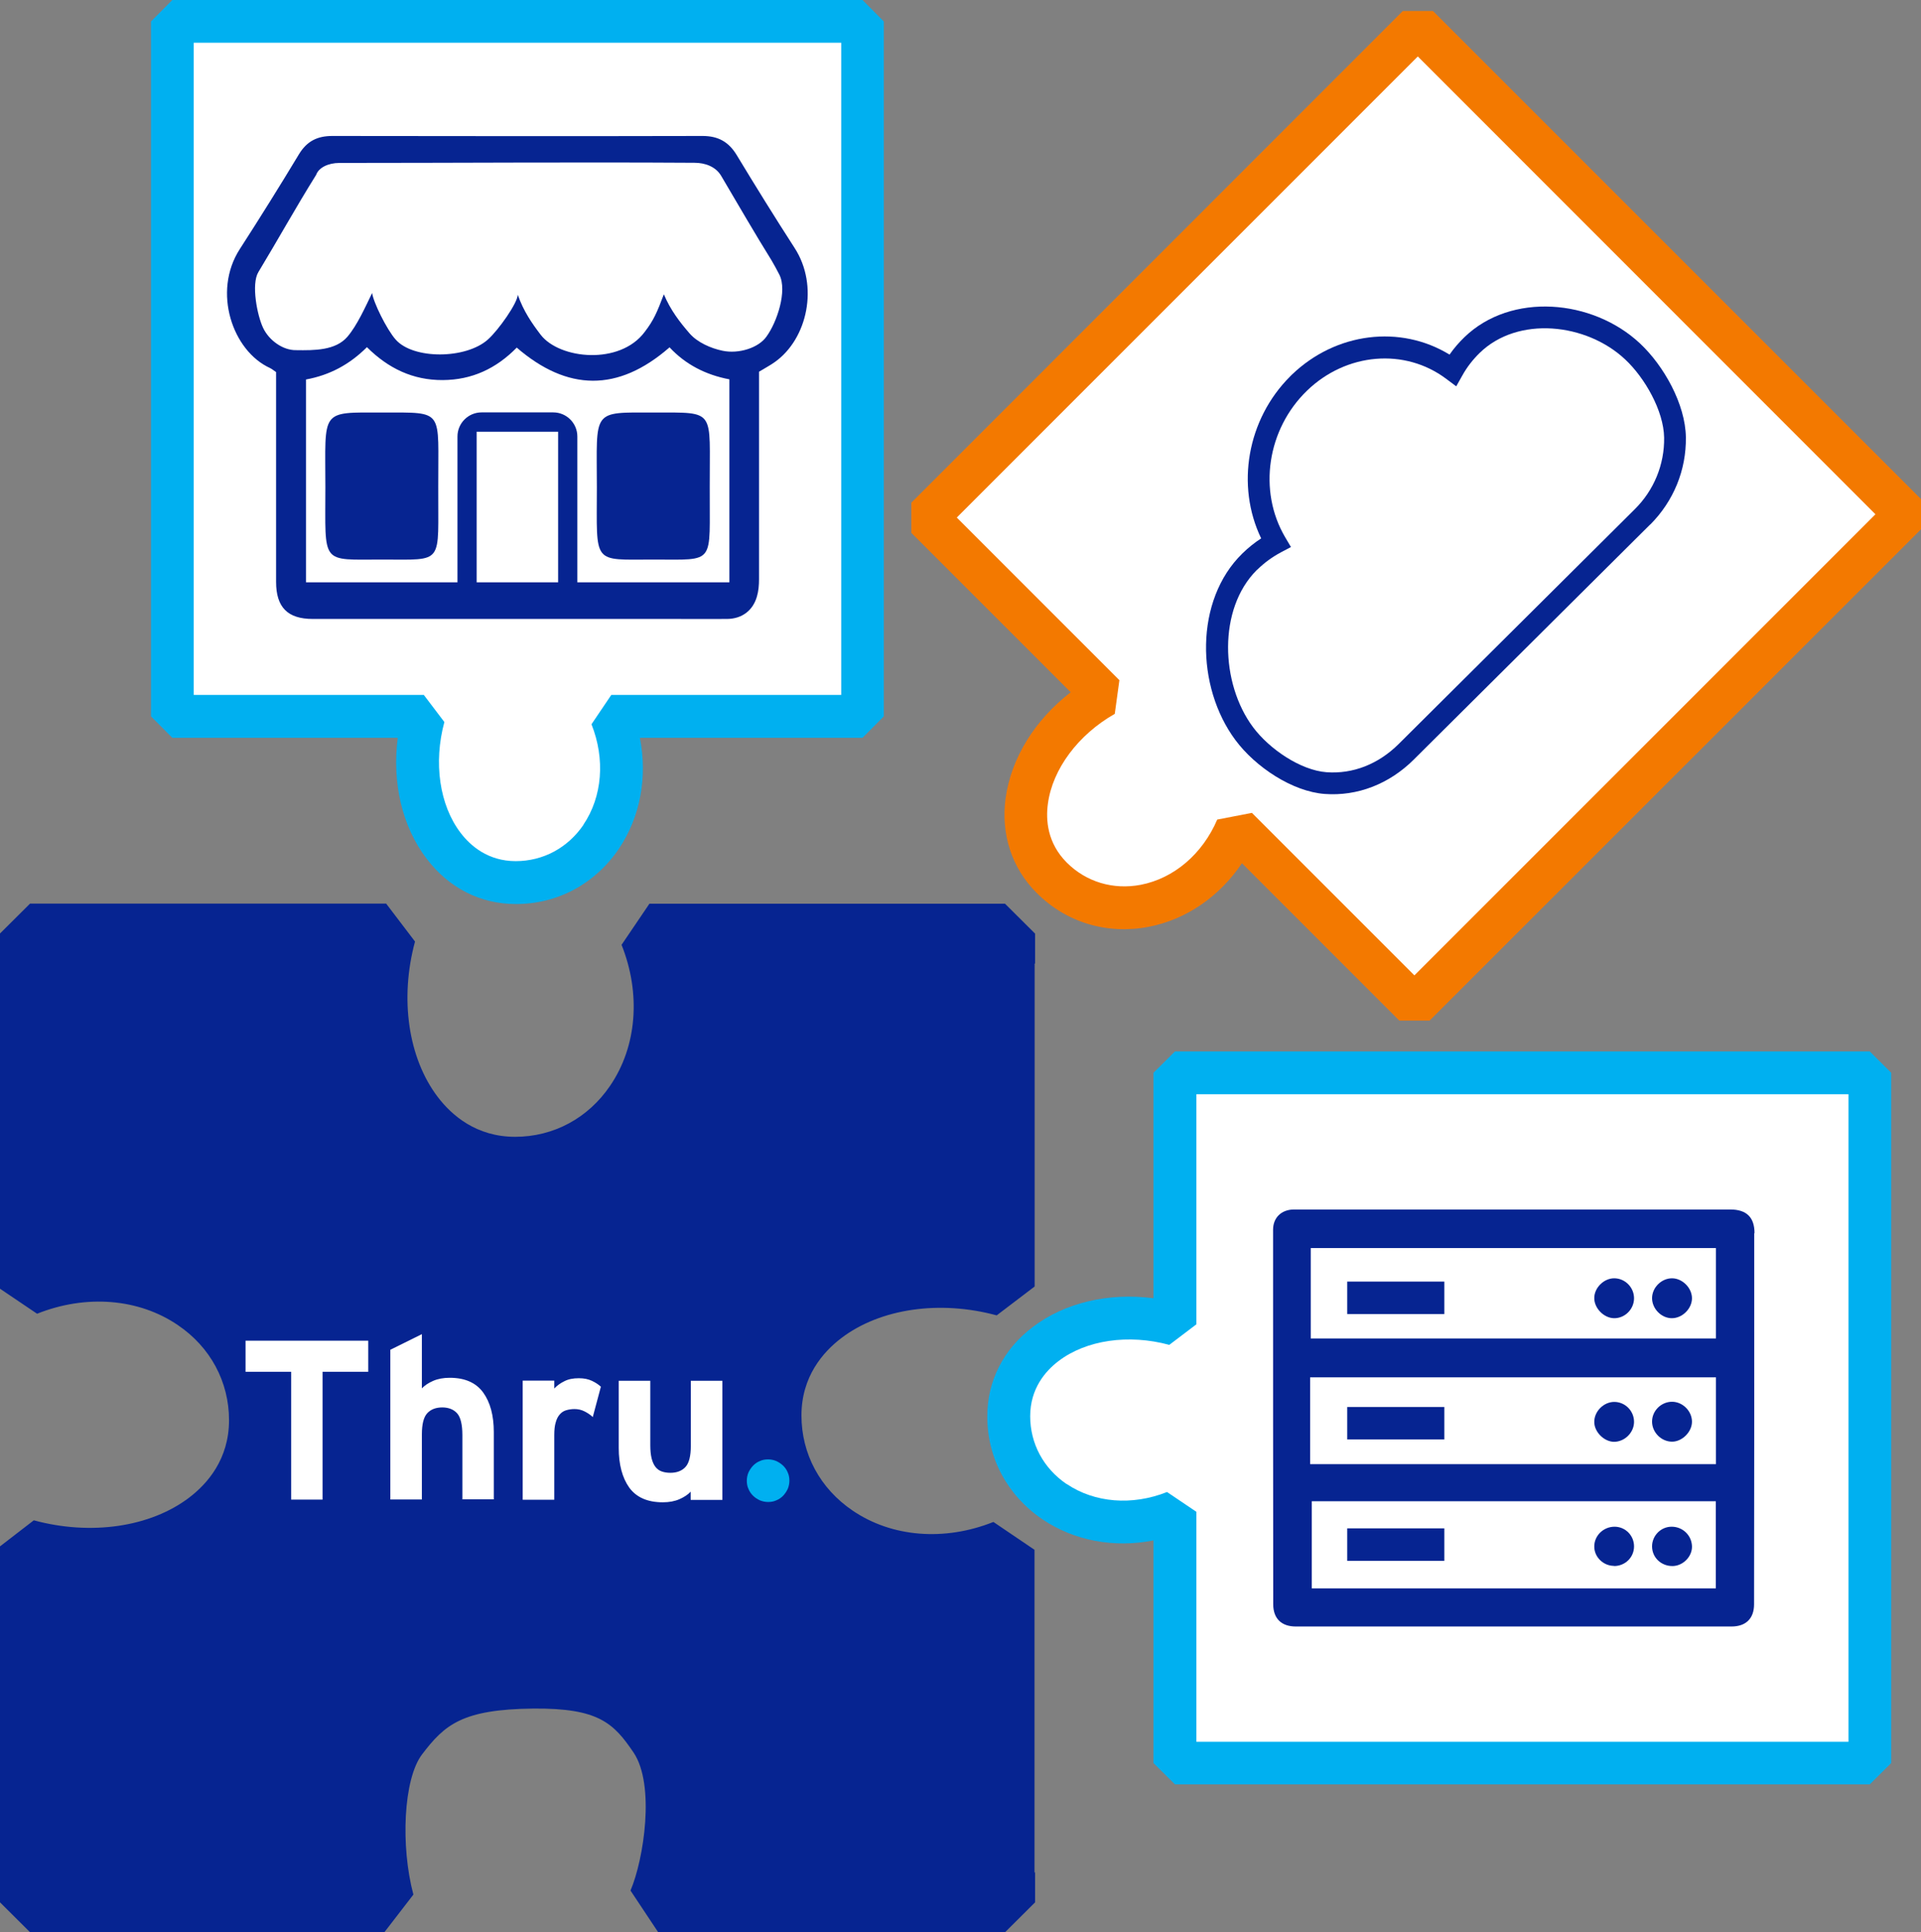
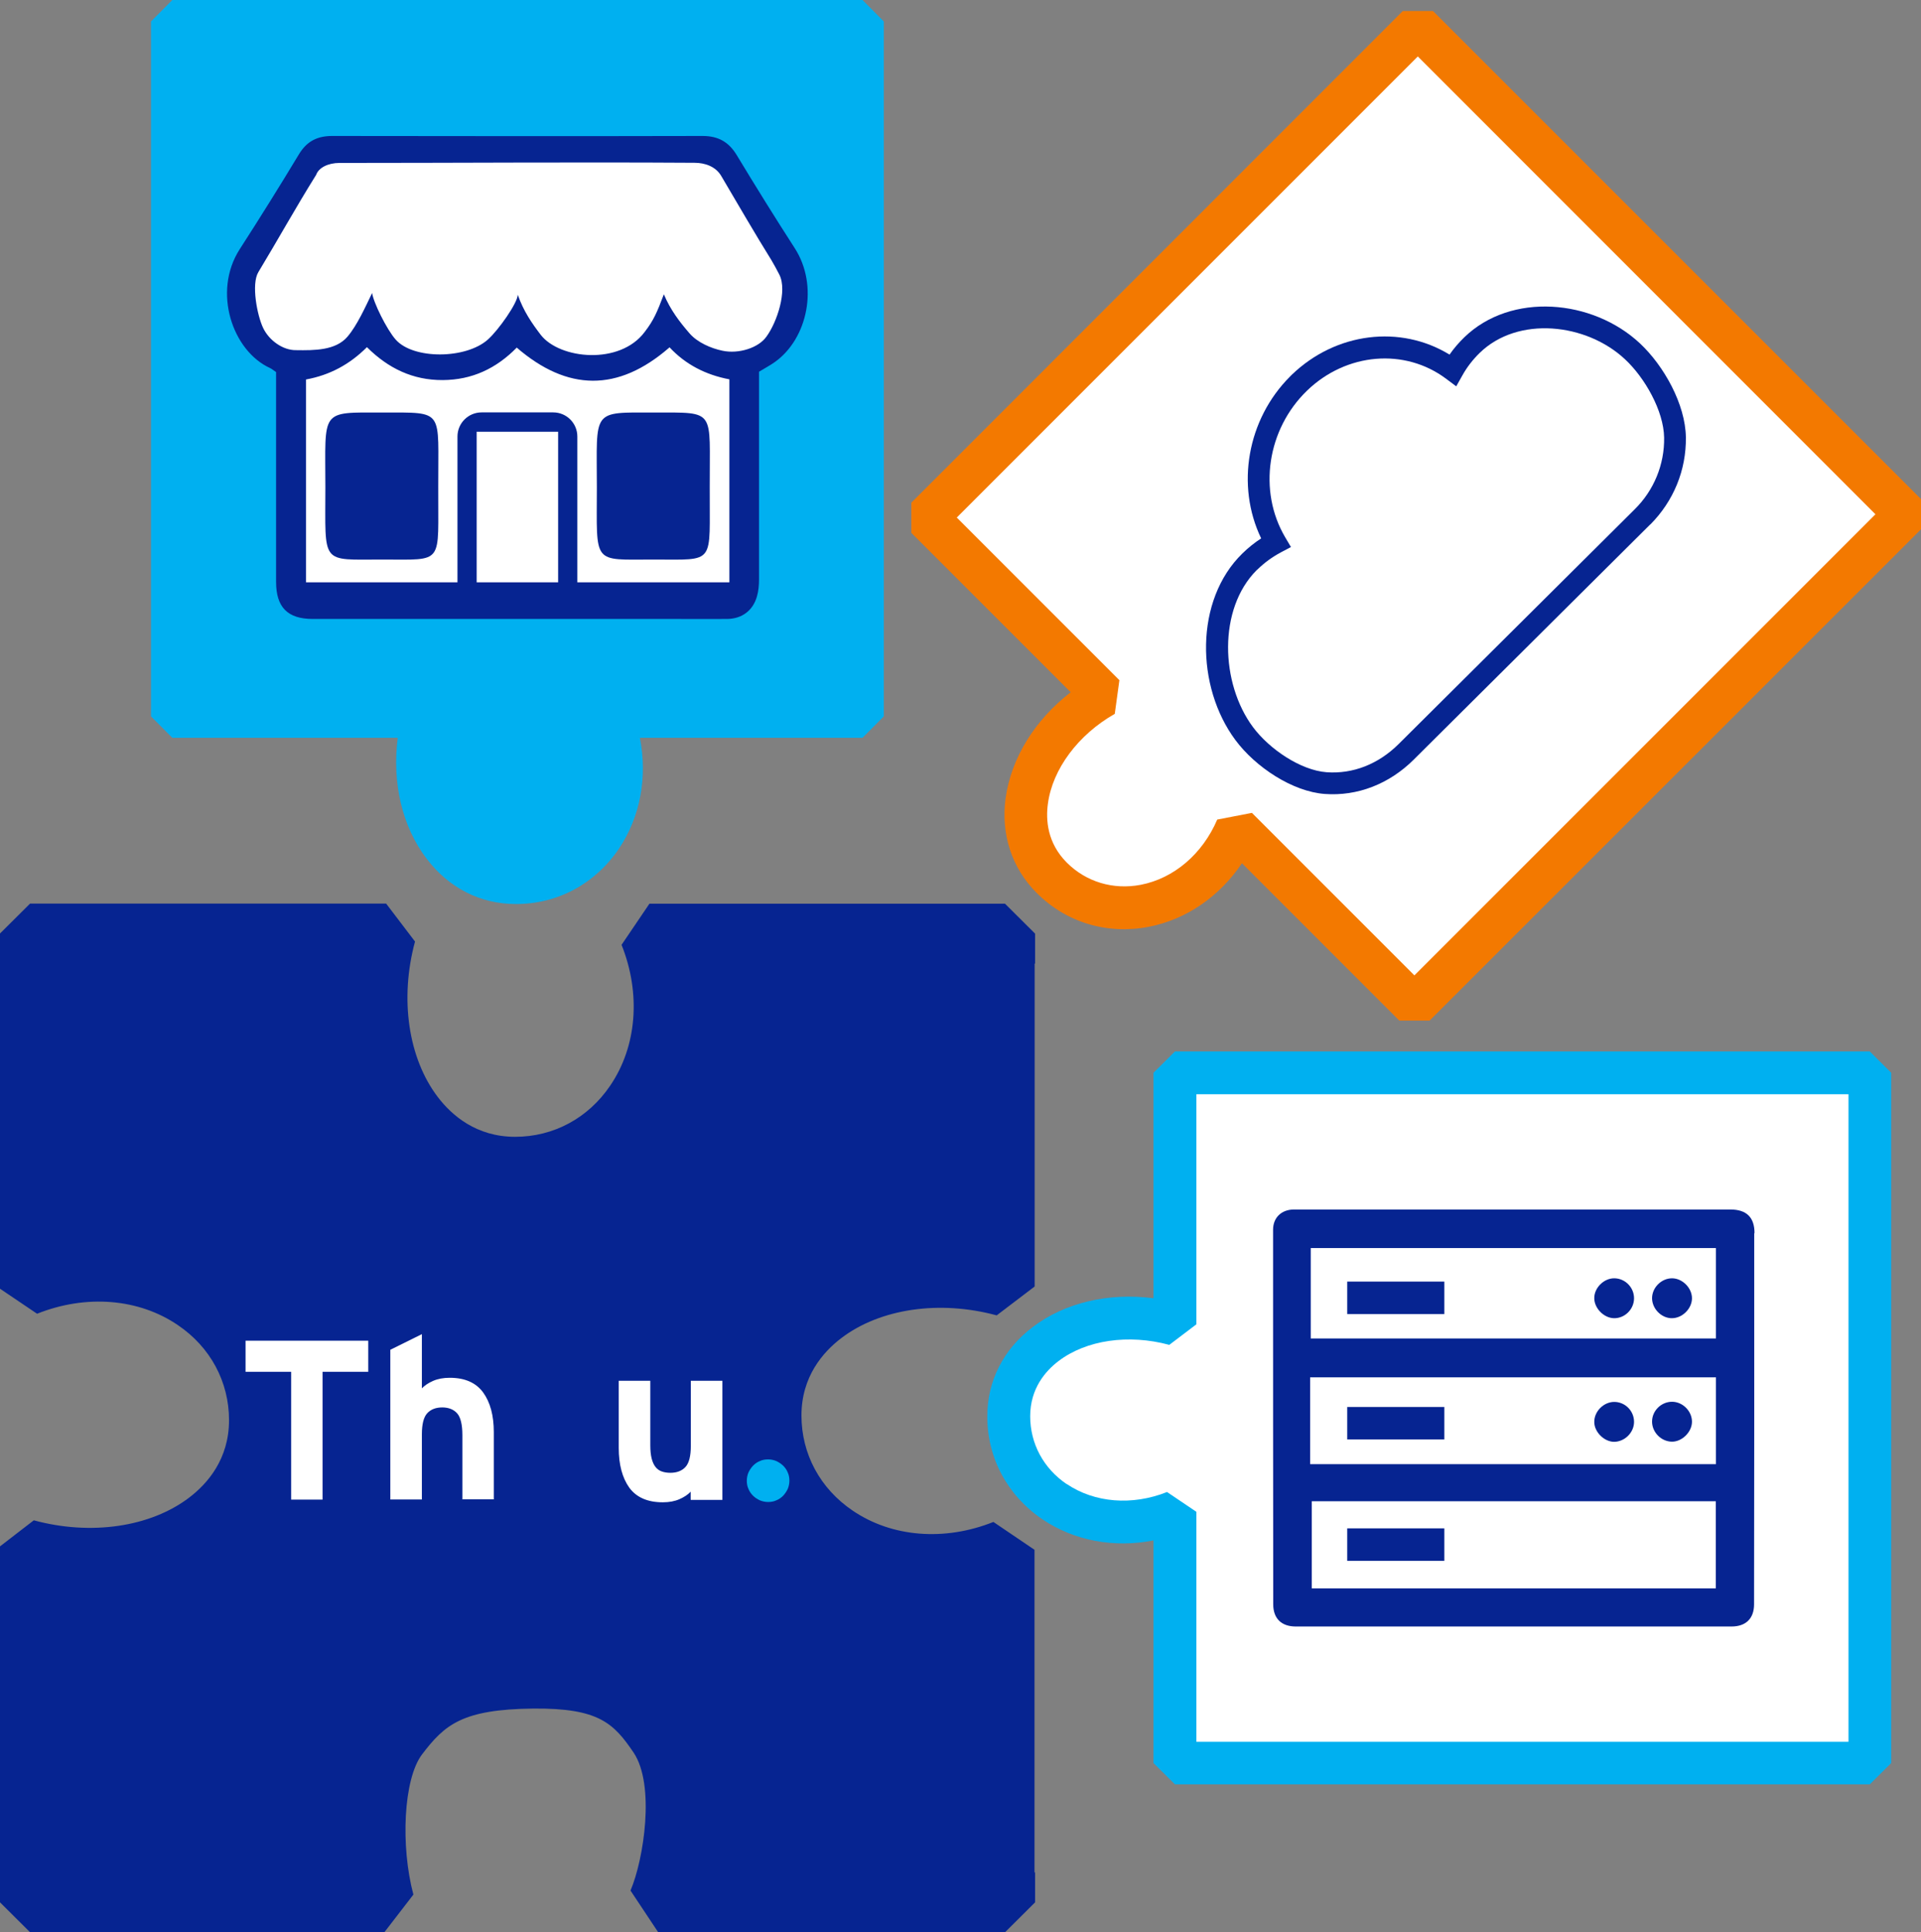
<svg xmlns="http://www.w3.org/2000/svg" id="b" viewBox="0 0 129 129.74">
  <rect x="0" y="0" width="129" height="129.74" fill="#808080" stroke="none" />
  <defs>
    <style>.d{fill:#f37900;}.e{fill:#fff;}.f{fill:#062491;}.g{fill:#00b0f0;}</style>
  </defs>
  <g id="c">
    <path class="g" d="M69.34,89.11c2.16-1.65,5.11-2.33,8.12-1.94v-15.14s1.44-1.43,1.44-1.43h46.66s1.44,1.43,1.44,1.43v46.35s-1.44,1.43-1.44,1.43h-46.66s-1.44-1.43-1.44-1.43v-14.95c-2.64.52-5.31.03-7.45-1.41-2.36-1.6-3.72-4.13-3.71-6.93,0-2.37,1.08-4.49,3.03-5.97Z" />
    <path class="e" d="M71.63,99.64c1.88,1.27,4.4,1.47,6.74.54l1.97,1.33v15.44s43.79,0,43.79,0v-43.48s-43.79,0-43.79,0v15.45s-1.82,1.38-1.82,1.38c-2.73-.74-5.58-.33-7.44,1.09-.87.66-1.9,1.84-1.9,3.7,0,1.84.89,3.5,2.45,4.56Z" />
    <path class="d" d="M67.53,53.59c.37-2.69,1.97-5.26,4.37-7.11l-10.7-10.7v-2.03S94.2.74,94.2.74h2.03s32.77,32.77,32.77,32.77v2.03s-33,32.99-33,32.99h-2.03s-10.57-10.57-10.57-10.57c-1.5,2.23-3.73,3.78-6.26,4.27-2.8.54-5.55-.29-7.53-2.28-1.67-1.67-2.41-3.94-2.08-6.37Z" />
    <path class="e" d="M76.6,59.41c2.23-.43,4.15-2.07,5.14-4.38l2.33-.45,10.91,10.91,30.96-30.96L95.21,3.79l-30.96,30.96,10.92,10.92-.31,2.26c-2.46,1.4-4.18,3.71-4.49,6.03-.15,1.08-.05,2.64,1.27,3.96,1.3,1.3,3.11,1.84,4.96,1.49Z" />
    <path class="g" d="M28.65,57.66c-1.65-2.16-2.33-5.11-1.94-8.12h-15.14s-1.43-1.44-1.43-1.44V1.44s1.43-1.44,1.43-1.44h46.35s1.43,1.44,1.43,1.44v46.66s-1.43,1.44-1.43,1.44h-14.95c.52,2.64.03,5.31-1.41,7.45-1.6,2.36-4.13,3.72-6.93,3.71-2.37,0-4.49-1.08-5.97-3.03Z" />
-     <path class="e" d="M39.18,55.37c1.27-1.88,1.47-4.4.54-6.74l1.33-1.97h15.44s0-43.79,0-43.79H13.01s0,43.79,0,43.79h15.45s1.38,1.82,1.38,1.82c-.74,2.73-.33,5.58,1.09,7.44.66.87,1.84,1.9,3.7,1.9,1.84,0,3.5-.89,4.56-2.45Z" />
    <path class="f" d="M69.47,125.72v-21.66s-2.76-1.87-2.76-1.87c-3.28,1.31-6.82,1.03-9.45-.76-2.19-1.48-3.44-3.81-3.44-6.39,0-2.61,1.45-4.26,2.67-5.19,2.61-1.99,6.61-2.57,10.44-1.53l2.55-1.94v-21.68s.03,0,.03,0v-2.01s-2.02-2.01-2.02-2.01h-2.23s-5.06,0-5.06,0h-16.59s-1.87,2.76-1.87,2.76c1.31,3.28,1.03,6.82-.76,9.45-1.48,2.19-3.81,3.44-6.39,3.44-2.61,0-4.26-1.45-5.19-2.67-1.99-2.61-2.57-6.61-1.53-10.44l-1.94-2.55H7.77s-5.75,0-5.75,0l-2.02,2.01v23.85s2.49,1.68,2.49,1.68c3.28-1.31,6.82-1.03,9.45.76,2.19,1.48,3.44,3.81,3.44,6.39,0,2.61-1.45,4.26-2.67,5.19-2.61,1.99-6.61,2.57-10.44,1.53L0,103.83v23.9s2.02,2.01,2.02,2.01h5s17.96,0,17.96,0h.83s1.95-2.53,1.95-2.53c-.87-3.26-.67-7.76.58-9.41,1.52-2,2.7-3.03,7.47-3.08,4.39-.04,5.4.98,6.74,2.96,1.45,2.16.69,7.15-.21,9.26l1.86,2.8h23.29s2.02-2.01,2.02-2.01v-2.01h-.03Z" />
    <path class="e" d="M31.05,100.69v-4.33c0-.71-.12-1.2-.35-1.46-.23-.26-.57-.4-1-.4s-.77.13-1.01.39c-.24.26-.36.73-.36,1.42v4.37s-2.12,0-2.12,0v-10.05s2.12-1.05,2.12-1.05v3.64c.18-.19.43-.36.75-.5.32-.14.69-.21,1.12-.21,1.02,0,1.76.33,2.24.98.48.66.72,1.55.72,2.67v4.51s-2.12,0-2.12,0h0Z" />
-     <path class="e" d="M39.8,95.14c-.17-.16-.36-.28-.56-.38-.2-.1-.42-.15-.66-.15-.2,0-.39.03-.56.08-.17.05-.31.14-.43.28-.12.13-.21.31-.27.53-.07.22-.1.51-.1.86v4.34s-2.12,0-2.12,0v-8s2.12,0,2.12,0v.53c.18-.19.41-.36.68-.49.27-.14.59-.2.97-.2.35,0,.64.06.89.18.25.12.44.25.59.39l-.55,2.06Z" />
    <path class="e" d="M46.38,100.69v-.53c-.18.19-.43.36-.75.5-.32.14-.69.21-1.12.21-1.03,0-1.77-.33-2.25-.98-.47-.66-.71-1.55-.71-2.67v-4.51s2.12,0,2.12,0v4.33c0,.36.03.65.09.89.06.24.15.43.26.57.11.14.25.24.42.3.17.06.36.09.58.09.43,0,.77-.13,1.01-.39.24-.26.36-.73.36-1.42v-4.37s2.12,0,2.12,0v8s-2.12,0-2.12,0h0Z" />
    <path class="g" d="M52.9,99.97c-.08.17-.18.32-.31.46-.13.13-.28.24-.46.31-.17.08-.36.11-.55.11s-.38-.04-.55-.11c-.17-.08-.33-.18-.46-.31-.13-.13-.24-.28-.31-.46-.08-.17-.11-.36-.11-.55s.04-.38.11-.55c.08-.17.18-.32.31-.46.13-.13.28-.24.46-.31.17-.08.36-.11.55-.11s.38.04.55.11c.17.08.32.18.46.31.13.13.24.28.31.46.08.17.11.36.11.55s-.04.38-.11.55" />
    <polygon class="e" points="16.49 90.02 16.49 92.11 19.55 92.11 19.55 100.69 21.66 100.69 21.66 92.11 24.73 92.11 24.73 90.02 16.49 90.02" />
    <path class="f" d="M18.55,24.99c-.19-.13-.3-.22-.42-.28-2.51-1.14-3.88-5.11-2.03-7.98,1.36-2.11,2.69-4.24,3.98-6.38.53-.87,1.23-1.22,2.23-1.22,8.29.01,16.58.02,24.87,0,1.04,0,1.75.39,2.29,1.28,1.27,2.1,2.56,4.18,3.89,6.24,1.64,2.53.87,6.1-1.33,7.66-.32.23-.67.41-1.06.65v.9c0,4.34,0,8.68,0,13.03,0,.39-.03.79-.14,1.16-.27.95-1.01,1.5-2,1.51-1.16.01-2.31,0-3.47,0-8.12,0-16.24,0-24.36,0-1.68,0-2.46-.78-2.46-2.49,0-4.37,0-8.74,0-13.11v-.97h0Z" />
    <path class="e" d="M44.58,19.76c.44,1.05,1.06,1.86,1.73,2.63.52.6,1.43,1,2.21,1.16,1.08.23,2.42-.19,2.95-.95.71-.97,1.41-3.07.87-4.15-.13-.26-.38-.72-.53-.97-1.06-1.7-2.36-3.94-3.38-5.67-.37-.63-1.09-.88-1.79-.88-7.95-.05-15.89.01-23.84.01-.77,0-1.4.32-1.57.8-1.41,2.26-2.55,4.33-3.88,6.53-.49.81-.08,2.91.32,3.75s1.33,1.5,2.2,1.49c1.26.02,2.67.02,3.46-.9.65-.76,1.19-1.97,1.66-2.94.07.6.97,2.44,1.58,3.13,1.18,1.34,4.71,1.32,6.19,0,.72-.64,1.99-2.45,2.01-3.01.38,1.1.96,1.93,1.54,2.69,1.27,1.64,5.31,2.05,6.98-.19.61-.79.83-1.32,1.29-2.53h0Z" />
    <path class="e" d="M44.94,23.34c-3.45,3-6.84,2.93-10.24,0-1.38,1.41-3.01,2.17-4.97,2.18-2,.01-3.65-.78-5.09-2.21-1.16,1.16-2.5,1.88-4.09,2.17v13.62h28.43v-13.63c-1.59-.3-2.95-1-4.02-2.15Z" />
    <path class="f" d="M32.02,28.99h5.46v11.69c.48.31.53-.24,1.29-.21v-11.16c0-.89-.72-1.62-1.62-1.62h-4.81c-.89,0-1.62.72-1.62,1.62v11.27c.6-.05.63.19,1.29-.04v-11.56Z" />
    <path class="f" d="M47.66,32.69c-.03,5.27.47,4.88-3.76,4.88-4.17,0-3.82.39-3.82-4.84,0-5.26-.4-5.04,3.87-5.03,4.18,0,3.69-.24,3.71,4.99Z" />
    <path class="f" d="M29.43,32.69c-.03,5.27.47,4.88-3.76,4.88-4.17,0-3.82.39-3.82-4.84,0-5.26-.4-5.04,3.87-5.03,4.18,0,3.69-.24,3.71,4.99Z" />
    <path class="f" d="M110.82,35.21l-.02.02-15.86,15.77c-1.66,1.65-3.79,2.47-5.98,2.31-2.16-.16-4.64-1.79-6-3.62-2.66-3.58-2.75-9.39.47-12.53.39-.38.81-.72,1.26-1.01-1.71-3.55-.94-7.99,1.94-10.87.04-.04.08-.08.12-.12h0c2.96-2.85,7.29-3.37,10.59-1.35.29-.42.63-.81.99-1.16,3.14-3.05,8.62-2.57,11.8.41,1.61,1.51,3.05,4.09,3.08,6.3.03,2.2-.82,4.28-2.39,5.86Z" />
    <path class="e" d="M84.39,38.28c-2.61,2.61-2.43,7.61-.25,10.54,1.1,1.48,3.2,2.9,4.94,3.03,1.77.13,3.48-.54,4.84-1.89l15.86-15.77c1.28-1.26,2-3,1.97-4.81-.03-1.8-1.3-4.02-2.62-5.25-2.6-2.44-7.2-2.94-9.77-.43-.45.44-.85.95-1.16,1.51l-.41.73-.67-.5c-2.78-2.09-6.71-1.76-9.35.79h0c-2.68,2.59-3.3,6.73-1.47,9.84l.39.66-.68.36c-.56.3-1.09.68-1.56,1.14-.02.02-.04.04-.07.06Z" />
    <path class="f" d="M117.82,82.8c0-1.08-.55-1.59-1.63-1.59-5.42,0-24.94,0-29.29,0-.84,0-1.41.54-1.41,1.36h0c0,3.66,0,22.42.01,25.15,0,.96.56,1.49,1.51,1.49,4.89,0,24.4,0,29.27,0,.95,0,1.51-.53,1.51-1.49.01-2.73.02-22.58.01-24.92Z" />
    <rect class="e" x="88.02" y="83.8" width="27.21" height="6.07" />
    <rect class="e" x="88.09" y="100.8" width="27.13" height="5.85" />
    <rect class="e" x="87.98" y="92.48" width="27.25" height="5.83" />
    <path class="f" d="M110.94,95.45c0,.72.61,1.34,1.33,1.35.68.01,1.35-.65,1.35-1.34,0-.71-.62-1.34-1.34-1.34-.72,0-1.34.6-1.34,1.33Z" />
    <path class="f" d="M108.4,94.13c-.71,0-1.35.64-1.34,1.35,0,.67.66,1.32,1.32,1.33.72,0,1.35-.62,1.35-1.34,0-.74-.6-1.34-1.33-1.34h0Z" />
-     <path class="f" d="M112.23,102.51c-.71.01-1.29.61-1.29,1.32,0,.75.62,1.34,1.4,1.32.7-.02,1.31-.66,1.28-1.34-.03-.74-.64-1.31-1.38-1.3h0Z" />
-     <path class="f" d="M108.39,105.15c.74,0,1.34-.58,1.34-1.32,0-.72-.57-1.31-1.29-1.32-.76-.01-1.39.6-1.38,1.34,0,.7.61,1.29,1.33,1.29Z" />
    <path class="f" d="M110.94,87.16c0,.71.62,1.35,1.33,1.35s1.35-.65,1.35-1.34c0-.69-.64-1.34-1.34-1.34-.71,0-1.34.62-1.34,1.34Z" />
    <path class="f" d="M107.06,87.17c0,.67.64,1.32,1.31,1.34.73.02,1.35-.59,1.36-1.32s-.58-1.35-1.32-1.36c-.7-.01-1.36.64-1.35,1.34Z" />
    <rect class="f" x="90.47" y="86.05" width="6.52" height="2.18" />
    <rect class="f" x="90.47" y="94.47" width="6.52" height="2.18" />
    <rect class="f" x="90.47" y="102.62" width="6.52" height="2.18" />
  </g>
</svg>